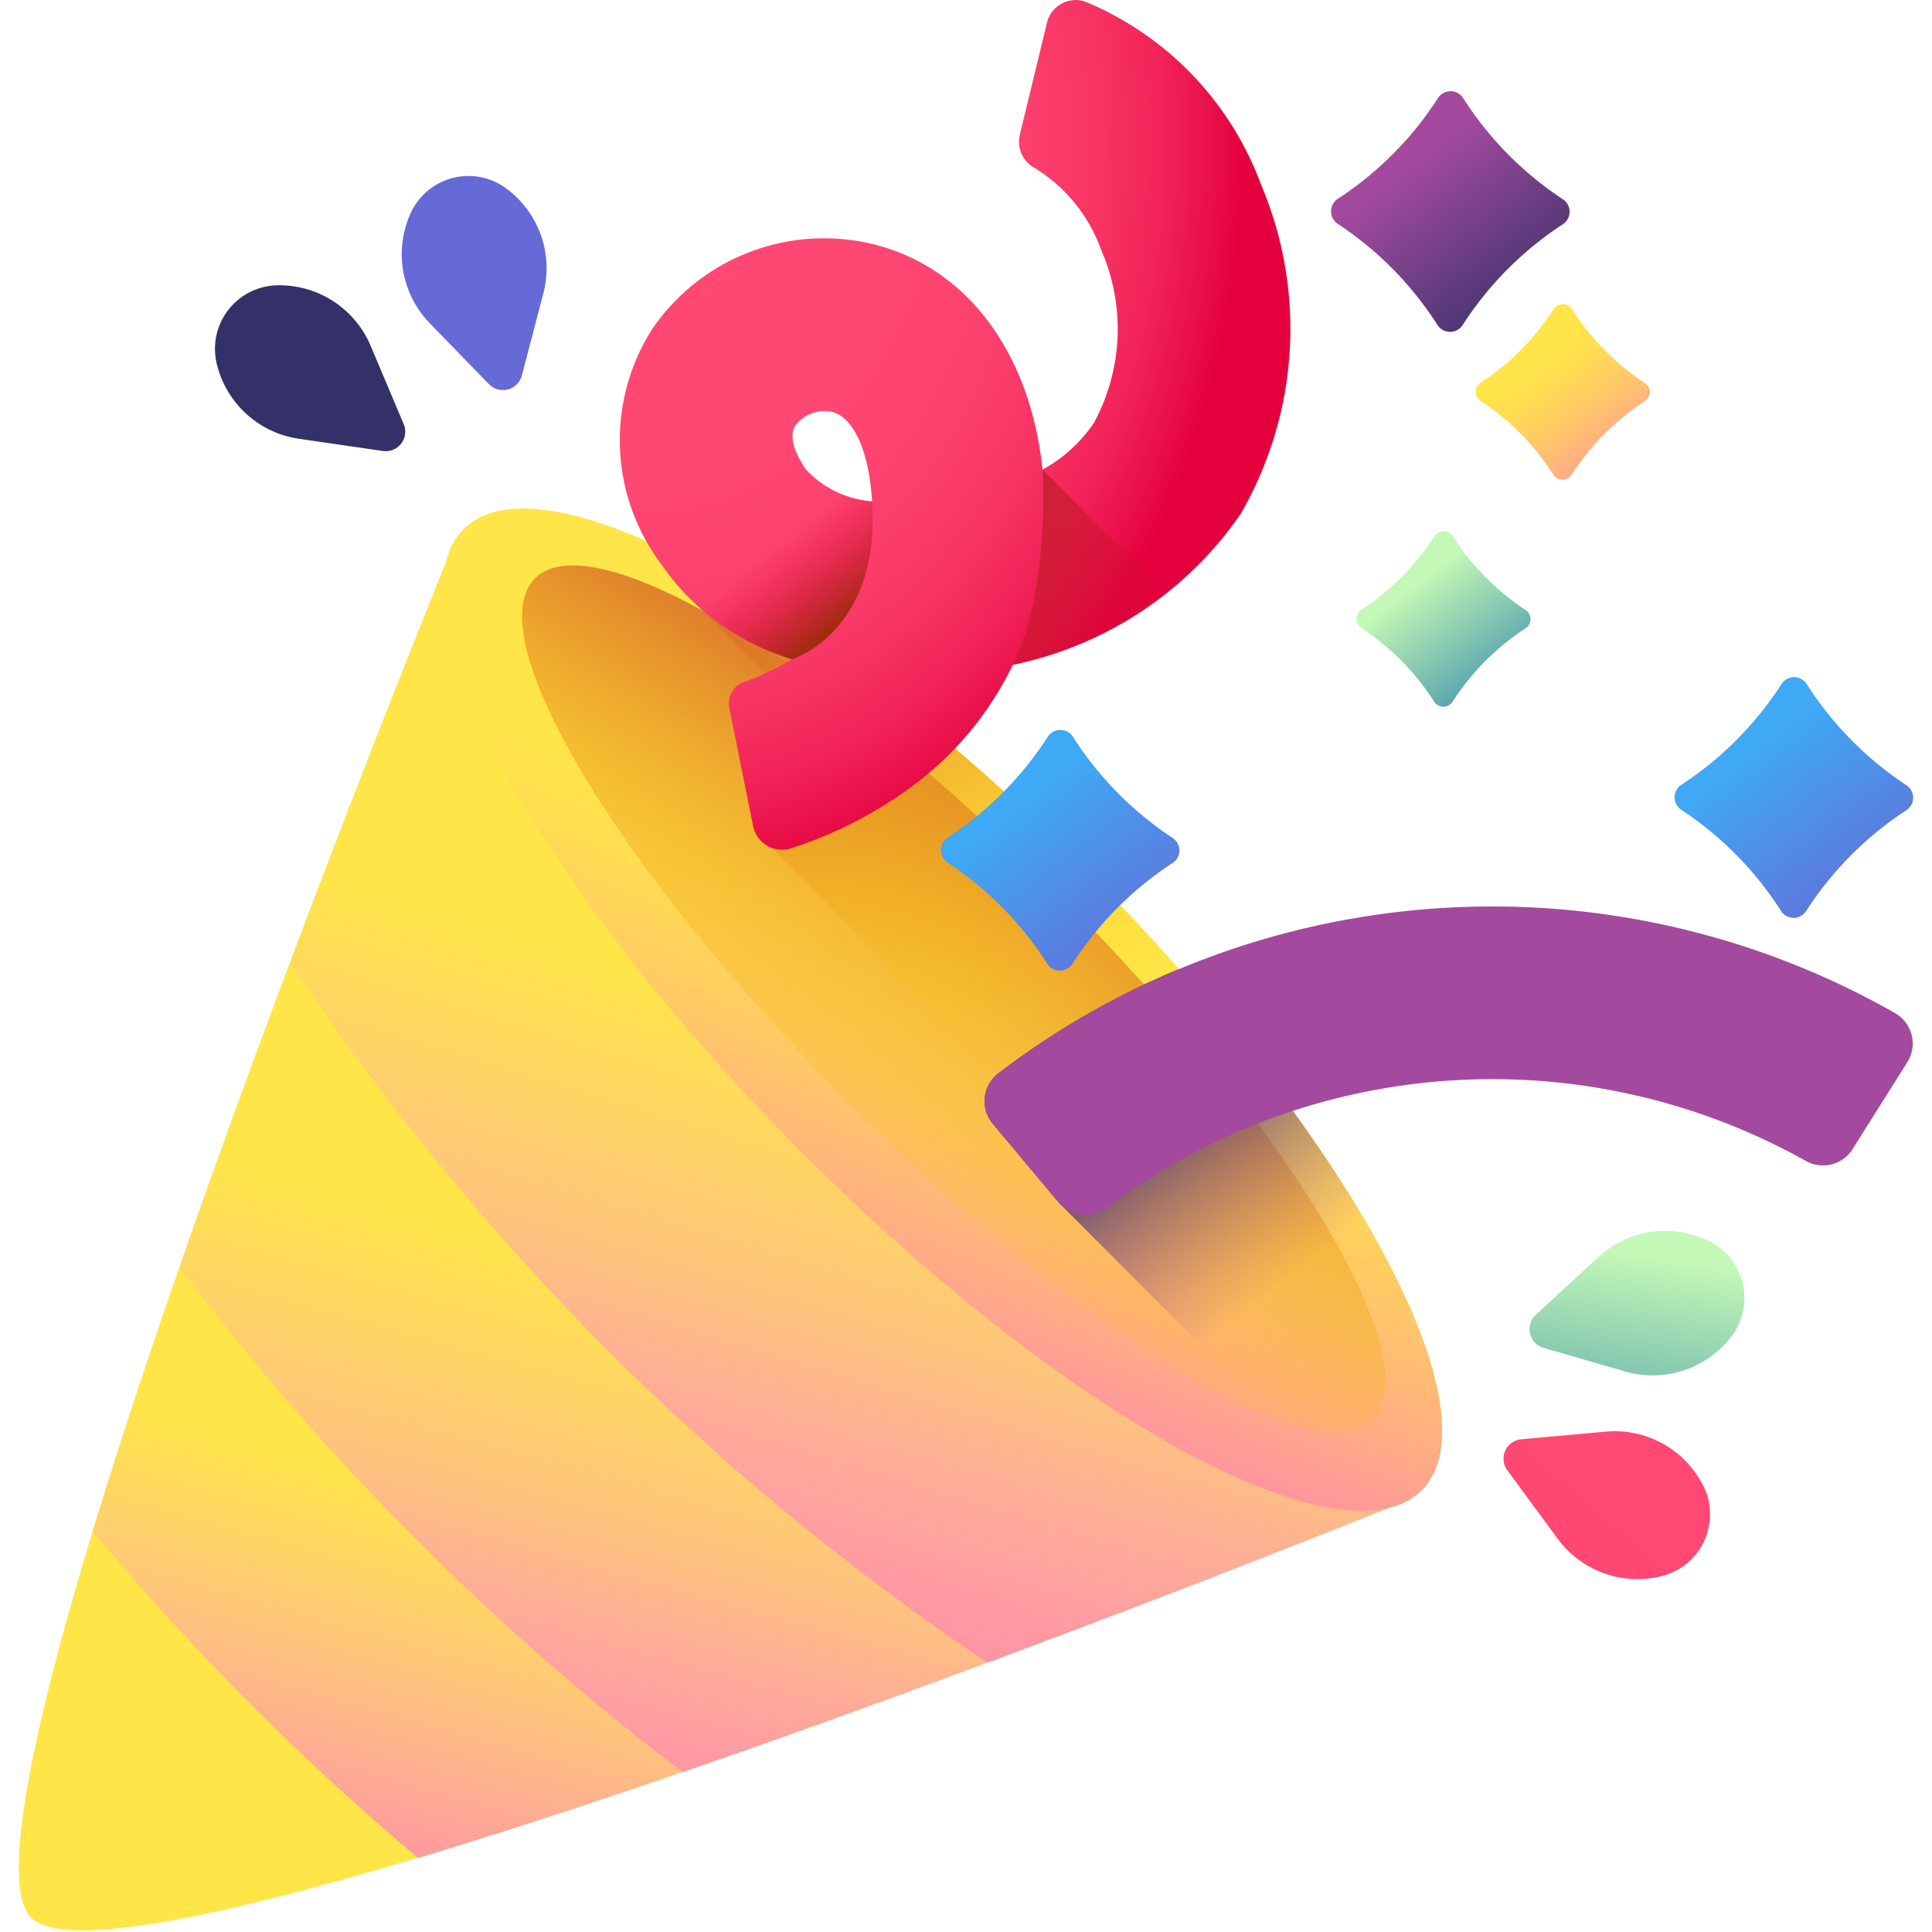
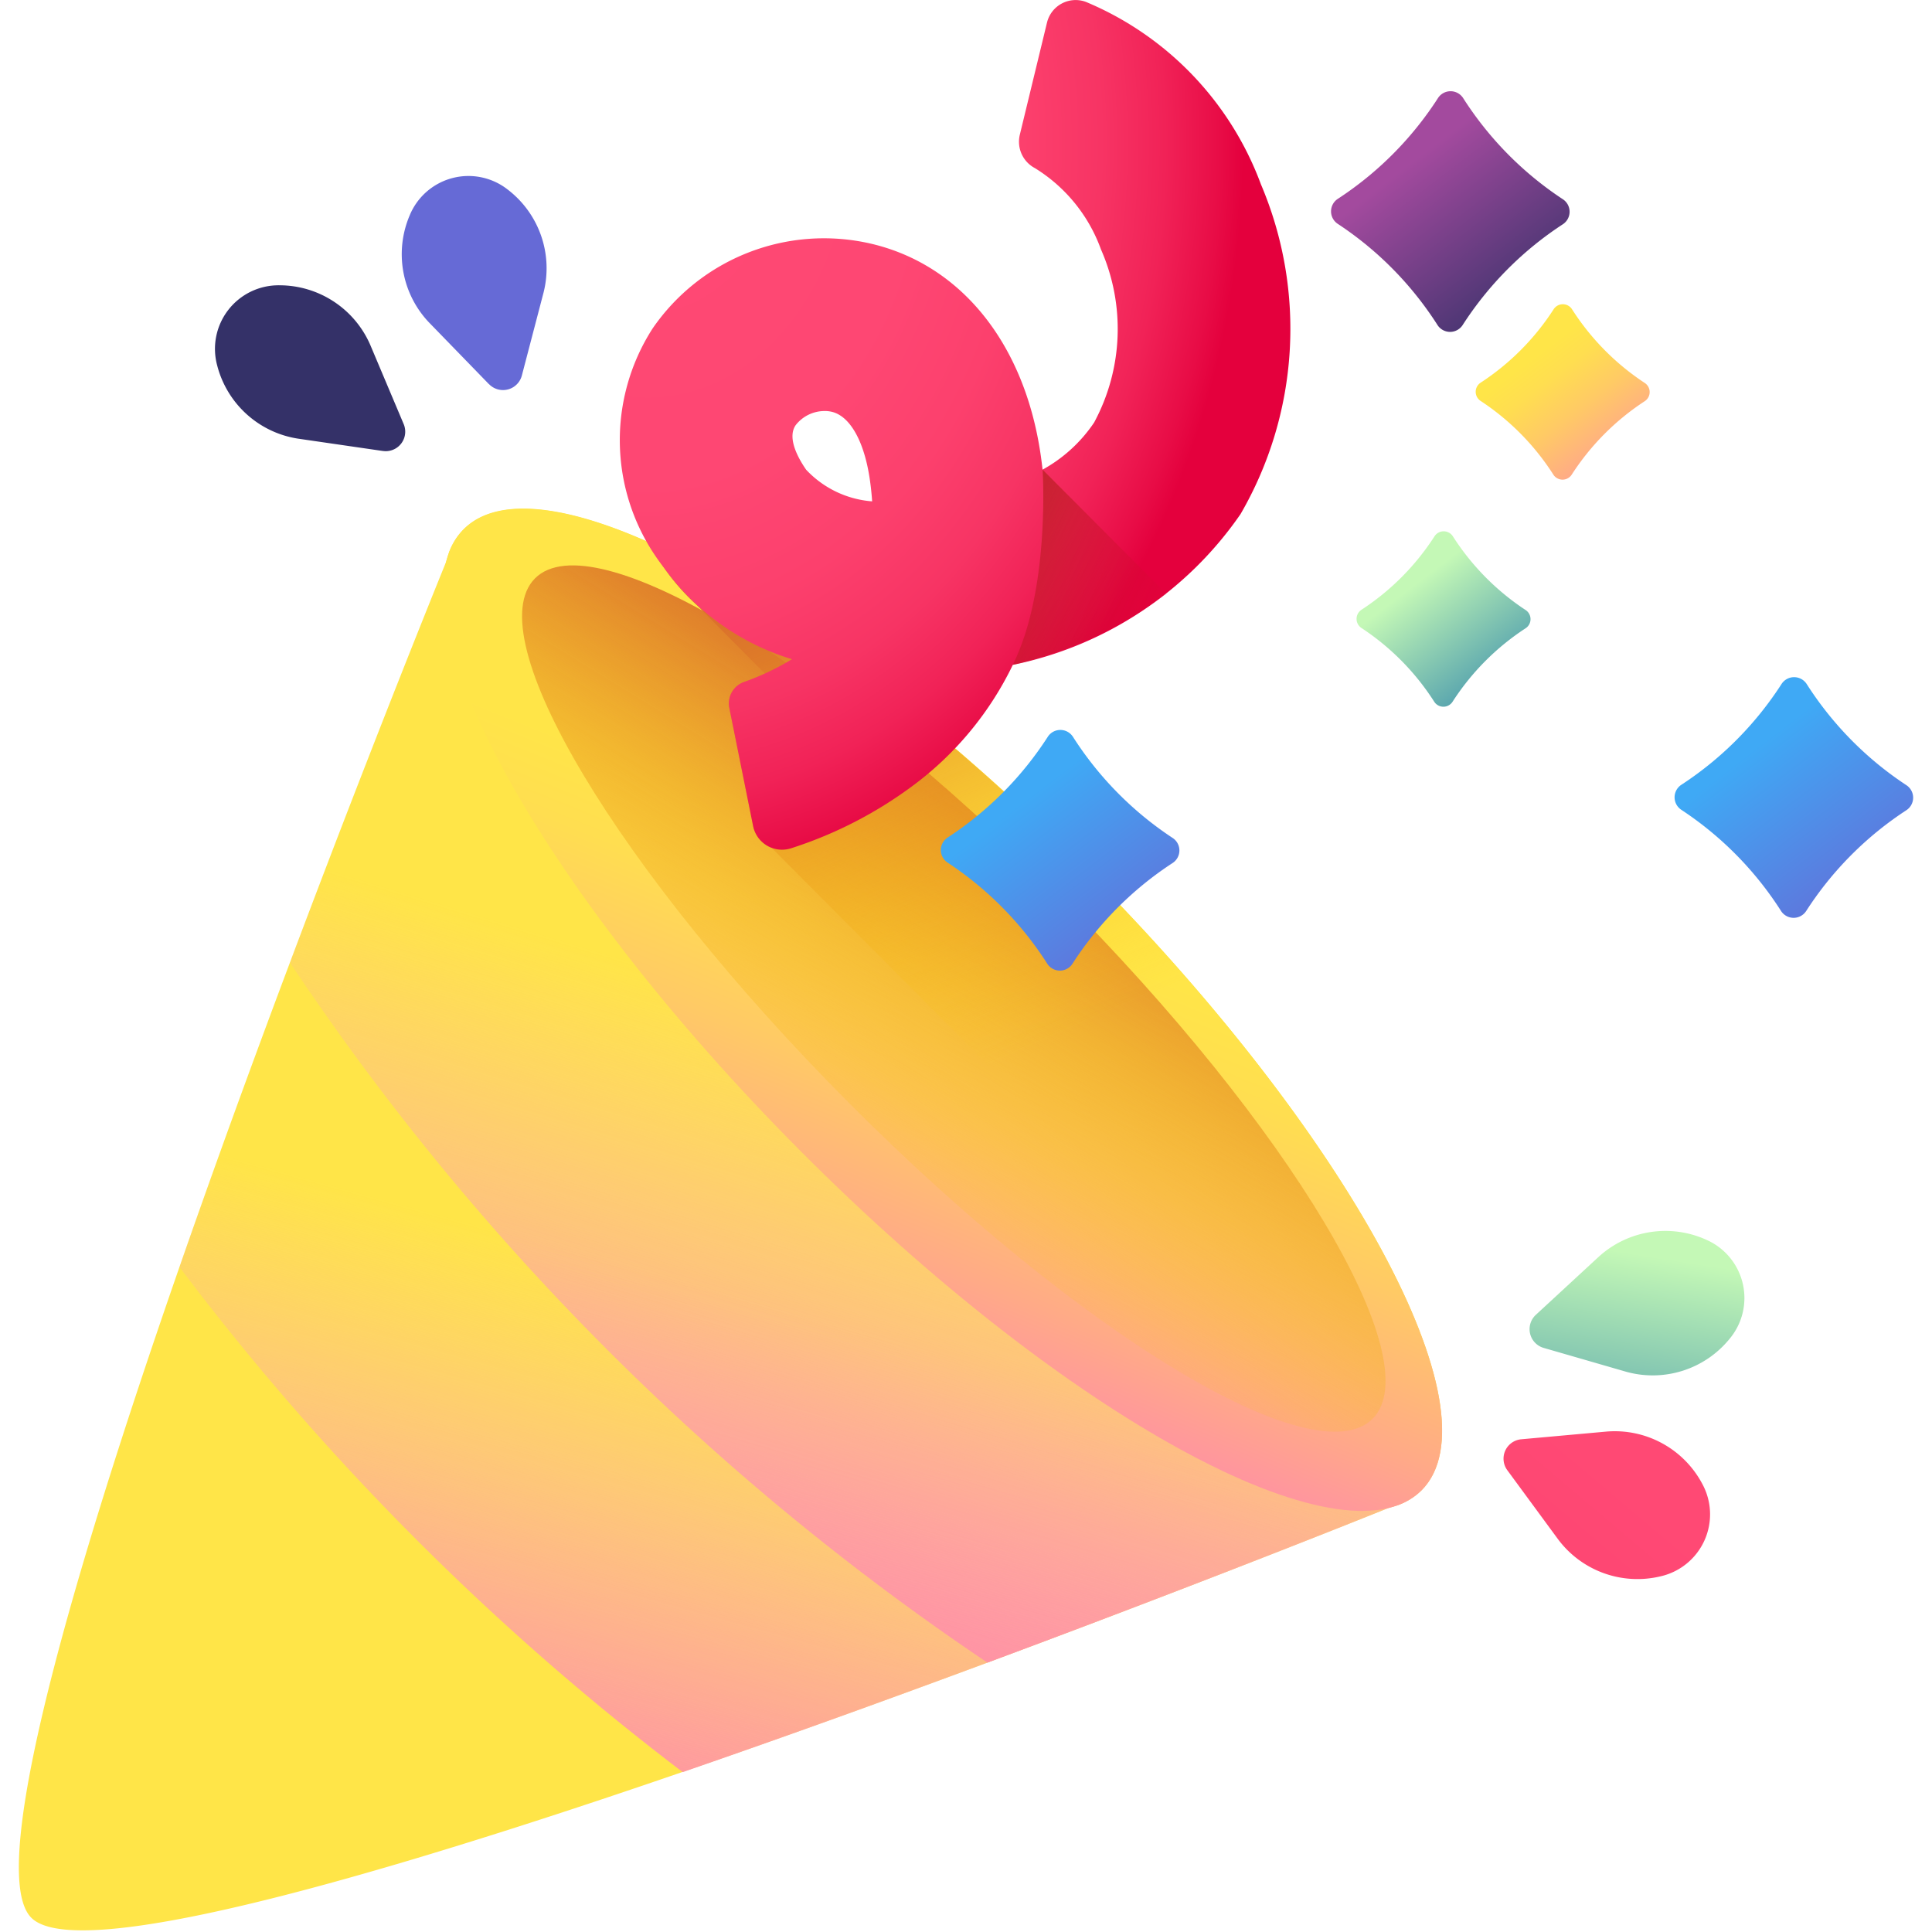
<svg xmlns="http://www.w3.org/2000/svg" xmlns:xlink="http://www.w3.org/1999/xlink" id="desde" width="60" height="60" viewBox="0 0 60 60">
  <defs>
    <linearGradient id="linear-gradient" x1="2.789" y1="-1.548" x2="3.468" y2="-1.426" gradientUnits="objectBoundingBox">
      <stop offset="0" stop-color="#ffe548" />
      <stop offset="0.176" stop-color="#ffde50" />
      <stop offset="0.445" stop-color="#ffca65" />
      <stop offset="0.771" stop-color="#ffaa87" />
      <stop offset="1" stop-color="#ff90a4" />
    </linearGradient>
    <linearGradient id="linear-gradient-2" x1="0.499" y1="0.772" x2="0.413" y2="1.077" gradientUnits="objectBoundingBox">
      <stop offset="0" stop-color="#fba5c2" stop-opacity="0" />
      <stop offset="0.386" stop-color="#fca0ba" stop-opacity="0.384" />
      <stop offset="0.974" stop-color="#ff91a5" stop-opacity="0.973" />
      <stop offset="1" stop-color="#ff90a4" />
    </linearGradient>
    <linearGradient id="linear-gradient-3" x1="0.511" y1="0.663" x2="0.406" y2="1.043" xlink:href="#linear-gradient-2" />
    <linearGradient id="linear-gradient-4" x1="0.541" y1="0.499" x2="0.397" y2="0.973" xlink:href="#linear-gradient-2" />
    <linearGradient id="linear-gradient-5" x1="0.565" y1="0.374" x2="0.389" y2="0.772" xlink:href="#linear-gradient" />
    <linearGradient id="linear-gradient-6" x1="0.37" y1="0.715" x2="0.658" y2="0.272" gradientUnits="objectBoundingBox">
      <stop offset="0" stop-color="#ffd00d" stop-opacity="0" />
      <stop offset="1" stop-color="#db722b" />
    </linearGradient>
    <linearGradient id="linear-gradient-7" x1="0.535" y1="0.498" x2="0.336" y2="-0.006" xlink:href="#linear-gradient-6" />
    <linearGradient id="linear-gradient-8" x1="0.6" y1="0.575" x2="0.323" y2="0.193" gradientUnits="objectBoundingBox">
      <stop offset="0" stop-color="#a34a9e" stop-opacity="0" />
      <stop offset="1" stop-color="#343168" />
    </linearGradient>
    <linearGradient id="linear-gradient-9" x1="2.271" y1="-1.655" x2="2.183" y2="-2.645" gradientUnits="objectBoundingBox">
      <stop offset="0" stop-color="#a34a9e" />
      <stop offset="1" stop-color="#343168" />
    </linearGradient>
    <linearGradient id="linear-gradient-10" x1="-12.171" y1="4.477" x2="-11.761" y2="4.696" gradientUnits="objectBoundingBox">
      <stop offset="0" stop-color="#3fa9f5" />
      <stop offset="1" stop-color="#666ad6" />
    </linearGradient>
    <linearGradient id="linear-gradient-11" x1="-21.586" y1="-11.156" x2="-21.273" y2="-10.873" xlink:href="#linear-gradient-9" />
    <linearGradient id="linear-gradient-12" x1="0.637" y1="0.357" x2="-0.243" y2="1.099" gradientUnits="objectBoundingBox">
      <stop offset="0" stop-color="#ff4974" />
      <stop offset="0.45" stop-color="#fe4773" />
      <stop offset="0.629" stop-color="#fc406d" />
      <stop offset="0.761" stop-color="#f73464" />
      <stop offset="0.868" stop-color="#f12257" />
      <stop offset="0.961" stop-color="#e80c46" />
      <stop offset="1" stop-color="#e4003d" />
    </linearGradient>
    <linearGradient id="linear-gradient-13" x1="0.64" y1="0.193" x2="0.247" y2="1.873" gradientUnits="objectBoundingBox">
      <stop offset="0" stop-color="#c4f8b6" />
      <stop offset="1" stop-color="#3b8eac" />
    </linearGradient>
    <radialGradient id="radial-gradient" cx="0.039" cy="0.166" r="0.894" xlink:href="#linear-gradient-12" />
    <linearGradient id="linear-gradient-14" x1="1.205" y1="1.07" x2="-0.581" y2="0.058" gradientUnits="objectBoundingBox">
      <stop offset="0" stop-color="#e4003d" stop-opacity="0" />
      <stop offset="0.343" stop-color="#cd0e2d" stop-opacity="0.341" />
      <stop offset="1" stop-color="#972e07" />
    </linearGradient>
    <linearGradient id="linear-gradient-15" x1="0.641" y1="0.455" x2="0.944" y2="0.774" xlink:href="#linear-gradient-14" />
    <linearGradient id="linear-gradient-16" x1="0.382" y1="0.268" x2="0.912" y2="0.969" xlink:href="#linear-gradient-10" />
    <linearGradient id="linear-gradient-17" x1="0.381" y1="0.262" x2="0.912" y2="0.963" xlink:href="#linear-gradient-10" />
    <linearGradient id="linear-gradient-18" x1="0.377" y1="0.265" x2="0.907" y2="0.966" xlink:href="#linear-gradient-9" />
    <linearGradient id="linear-gradient-19" x1="0.396" y1="0.258" x2="0.926" y2="0.959" xlink:href="#linear-gradient-13" />
    <linearGradient id="linear-gradient-20" x1="0.394" y1="0.256" x2="0.924" y2="0.958" xlink:href="#linear-gradient" />
  </defs>
-   <rect id="Rectángulo_299" data-name="Rectángulo 299" width="60" height="60" fill="none" />
  <g id="papel-picado" transform="translate(0.586)">
    <path id="Trazado_409" data-name="Trazado 409" d="M48.322,164.9a2,2,0,0,1-.737.46l-.29.087S8.192,181.222,5.151,178.17s12.879-42.1,12.879-42.1l.088-.29a2,2,0,0,1,.463-.736c2.432-2.424,11.063,2.293,19.275,10.536S50.754,162.474,48.322,164.9Z" transform="translate(-4.765 -118.613)" fill="url(#linear-gradient)" />
-     <path id="Trazado_410" data-name="Trazado 410" d="M63.105,189.011c-2.058.816-6.178,2.431-11.044,4.239-2.976,1.106-6.231,2.285-9.463,3.4-2.824.971-5.632,1.891-8.219,2.667-1.777-1.494-3.544-3.114-5.274-4.85s-3.344-3.509-4.831-5.292c.785-2.584,1.716-5.388,2.7-8.209,1.122-3.228,2.312-6.478,3.429-9.45,1.826-4.859,3.456-8.974,4.279-11.029a71.5,71.5,0,0,1,16.132,12.351A71.5,71.5,0,0,1,63.105,189.011Z" transform="translate(-21.982 -141.619)" fill="url(#linear-gradient-2)" />
    <path id="Trazado_411" data-name="Trazado 411" d="M85.783,164.9a2,2,0,0,1-.737.461l-.29.086s-.506.2-1.406.561c-2.058.816-6.178,2.431-11.044,4.239-2.976,1.106-6.231,2.285-9.463,3.4a80.837,80.837,0,0,1-15.627-15.684c1.122-3.228,2.312-6.478,3.429-9.45,1.826-4.859,3.456-8.973,4.279-11.028.36-.9.566-1.4.566-1.4l.087-.289a2,2,0,0,1,.464-.736c2.433-2.424,11.062,2.293,19.275,10.535s12.9,16.89,10.465,19.314Z" transform="translate(-42.227 -118.612)" fill="url(#linear-gradient-3)" />
    <path id="Trazado_412" data-name="Trazado 412" d="M111.53,164.9a2,2,0,0,1-.737.461l-.29.086s-.506.2-1.406.561c-2.058.816-6.178,2.431-11.044,4.239a78.947,78.947,0,0,1-21.66-21.739c1.826-4.859,3.456-8.974,4.279-11.028.36-.9.566-1.4.566-1.4l.087-.289a2,2,0,0,1,.464-.735c2.433-2.424,11.062,2.293,19.275,10.535s12.9,16.89,10.465,19.313Z" transform="translate(-67.973 -118.613)" fill="url(#linear-gradient-4)" />
    <path id="Trazado_413" data-name="Trazado 413" d="M147.212,164.9c-2.433,2.424-11.063-2.293-19.275-10.535s-12.9-16.89-10.465-19.314,11.063,2.293,19.275,10.535S149.645,162.474,147.212,164.9Z" transform="translate(-103.656 -118.613)" fill="url(#linear-gradient-5)" />
    <path id="Trazado_414" data-name="Trazado 414" d="M164.125,175.893c-1.8,1.791-9.076-2.6-16.258-9.809s-11.547-14.5-9.75-16.294,9.076,2.6,16.258,9.809,11.547,14.5,9.75,16.294Z" transform="translate(-122.086 -131.83)" fill="url(#linear-gradient-6)" />
    <path id="Trazado_415" data-name="Trazado 415" d="M195.071,172.7c2.432-2.424-2.253-11.071-10.465-19.313-4.816-4.833-9.774-8.453-13.543-10.133a8.709,8.709,0,0,0,.495.8,6.766,6.766,0,0,0,1.04,1.176l2.085,2.1c-.24.109-.461.2-.647.261a.707.707,0,0,0-.458.807l.738,3.666a.917.917,0,0,0,.577.678l20.021,20.094A1.818,1.818,0,0,0,195.071,172.7Z" transform="translate(-151.514 -126.41)" fill="url(#linear-gradient-7)" />
-     <path id="Trazado_416" data-name="Trazado 416" d="M260.152,260.838l2.048,2.448,9.54,9.575a2.453,2.453,0,0,0,1.725-.634c2.126-2.118-1.184-8.989-7.533-16.188a25.3,25.3,0,0,0-5.606,3.238A1.087,1.087,0,0,0,260.152,260.838Z" transform="translate(-229.908 -225.942)" fill="url(#linear-gradient-8)" />
-     <path id="Trazado_417" data-name="Trazado 417" d="M262.2,248.643l-2.048-2.448a1.088,1.088,0,0,1,.173-1.562,25.291,25.291,0,0,1,27.85-1.871,1.087,1.087,0,0,1,.38,1.525l-1.7,2.7a1.086,1.086,0,0,1-1.451.366,19.93,19.93,0,0,0-21.714,1.46A1.086,1.086,0,0,1,262.2,248.643Z" transform="translate(-229.908 -211.299)" fill="url(#linear-gradient-9)" />
    <path id="Trazado_418" data-name="Trazado 418" d="M108.558,52.974,106.7,51.061a3.076,3.076,0,0,1-.6-3.325,1.974,1.974,0,0,1,3.047-.8,3.076,3.076,0,0,1,1.112,3.191l-.675,2.581a.605.605,0,0,1-1.02.269Z" transform="translate(-93.963 -41.047)" fill="url(#linear-gradient-10)" />
    <path id="Trazado_419" data-name="Trazado 419" d="M61.875,80.515l-2.64-.384a3.076,3.076,0,0,1-2.506-2.268,1.974,1.974,0,0,1,1.927-2.494,3.076,3.076,0,0,1,2.826,1.852L62.52,79.68a.605.605,0,0,1-.645.834Z" transform="translate(-50.569 -66.509)" fill="url(#linear-gradient-11)" />
    <path id="Trazado_420" data-name="Trazado 420" d="M397.548,378.358l2.657-.24a3.076,3.076,0,0,1,2.964,1.623,1.974,1.974,0,0,1-1.294,2.873,3.076,3.076,0,0,1-3.18-1.145l-1.58-2.15A.605.605,0,0,1,397.548,378.358Z" transform="translate(-350.89 -333.66)" fill="url(#linear-gradient-12)" />
    <path id="Trazado_421" data-name="Trazado 421" d="M404.1,327.787l1.96-1.81a3.076,3.076,0,0,1,3.339-.52,1.974,1.974,0,0,1,.725,3.067,3.076,3.076,0,0,1-3.218,1.03l-2.563-.741A.606.606,0,0,1,404.1,327.787Z" transform="translate(-356.99 -286.953)" fill="url(#linear-gradient-13)" />
    <path id="Trazado_422" data-name="Trazado 422" d="M168.806,26.346a.916.916,0,0,1-1.177-.694l-.738-3.666a.707.707,0,0,1,.458-.807,7.868,7.868,0,0,0,1.487-.706,7.624,7.624,0,0,1-3.966-2.831,6.408,6.408,0,0,1-.359-7.444,6.458,6.458,0,0,1,6.764-2.633c2.815.65,4.792,3.113,5.289,6.589q.031.217.055.432a4.6,4.6,0,0,0,1.6-1.462,6.126,6.126,0,0,0,.214-5.376,4.937,4.937,0,0,0-2.052-2.526.926.926,0,0,1-.47-1.031l.845-3.486A.915.915,0,0,1,177.965.06,9.84,9.84,0,0,1,183.4,5.725a11.467,11.467,0,0,1-.634,10.243,11.363,11.363,0,0,1-7.071,4.681,10.181,10.181,0,0,1-3.035,3.7A12.97,12.97,0,0,1,168.806,26.346Zm1.051-13.58a1.137,1.137,0,0,0-.908.442c-.271.4.089,1.037.328,1.381a3.135,3.135,0,0,0,2.049.982q-.021-.321-.069-.658c-.171-1.2-.615-1.991-1.188-2.124a.946.946,0,0,0-.211-.024Z" transform="translate(-144.827 -0.001)" fill="url(#radial-gradient)" />
    <path id="Trazado_423" data-name="Trazado 423" d="M272.1,127.941l-3.843-3.857s.245,3.724-.928,6.062A12.738,12.738,0,0,0,272.1,127.941Z" transform="translate(-236.464 -109.498)" fill="url(#linear-gradient-14)" />
-     <path id="Trazado_424" data-name="Trazado 424" d="M169.28,116.38a2.136,2.136,0,0,1-.423-1.019l-5.369-.01a7.273,7.273,0,0,0,1.385,4.084,7.623,7.623,0,0,0,3.966,2.831s2.752-.835,2.49-4.9a3.135,3.135,0,0,1-2.049-.982Z" transform="translate(-144.83 -101.792)" fill="url(#linear-gradient-15)" />
    <path id="Trazado_425" data-name="Trazado 425" d="M255.525,196.971a10.57,10.57,0,0,0-3.115,3.133.465.465,0,0,1-.779,0,10.57,10.57,0,0,0-3.1-3.145.465.465,0,0,1,0-.774,10.571,10.571,0,0,0,3.115-3.133.465.465,0,0,1,.779,0,10.573,10.573,0,0,0,3.1,3.145A.465.465,0,0,1,255.525,196.971Z" transform="translate(-219.691 -170.172)" fill="url(#linear-gradient-16)" />
    <path id="Trazado_426" data-name="Trazado 426" d="M449.384,183.031a10.57,10.57,0,0,0-3.115,3.133.465.465,0,0,1-.779,0,10.57,10.57,0,0,0-3.1-3.145.465.465,0,0,1,0-.774,10.572,10.572,0,0,0,3.115-3.133.465.465,0,0,1,.779,0,10.571,10.571,0,0,0,3.1,3.145A.465.465,0,0,1,449.384,183.031Z" transform="translate(-390.763 -157.871)" fill="url(#linear-gradient-17)" />
    <path id="Trazado_427" data-name="Trazado 427" d="M358.6,28.2a10.57,10.57,0,0,0-3.115,3.133.465.465,0,0,1-.779,0,10.569,10.569,0,0,0-3.1-3.145.465.465,0,0,1,0-.774,10.571,10.571,0,0,0,3.115-3.133.465.465,0,0,1,.779,0,10.57,10.57,0,0,0,3.1,3.145A.465.465,0,0,1,358.6,28.2Z" transform="translate(-310.648 -21.237)" fill="url(#linear-gradient-18)" />
    <path id="Trazado_428" data-name="Trazado 428" d="M363.432,143.37a7.707,7.707,0,0,0-2.271,2.284.339.339,0,0,1-.568,0,7.7,7.7,0,0,0-2.262-2.292.339.339,0,0,1,0-.564,7.706,7.706,0,0,0,2.271-2.284.339.339,0,0,1,.568,0,7.707,7.707,0,0,0,2.262,2.292A.339.339,0,0,1,363.432,143.37Z" transform="translate(-316.637 -123.86)" fill="url(#linear-gradient-19)" />
    <path id="Trazado_429" data-name="Trazado 429" d="M394.91,83.381a7.707,7.707,0,0,0-2.271,2.284.339.339,0,0,1-.568,0,7.7,7.7,0,0,0-2.262-2.292.339.339,0,0,1,0-.564,7.706,7.706,0,0,0,2.271-2.284.339.339,0,0,1,.568,0,7.707,7.707,0,0,0,2.262,2.292A.339.339,0,0,1,394.91,83.381Z" transform="translate(-344.415 -70.923)" fill="url(#linear-gradient-20)" />
  </g>
</svg>